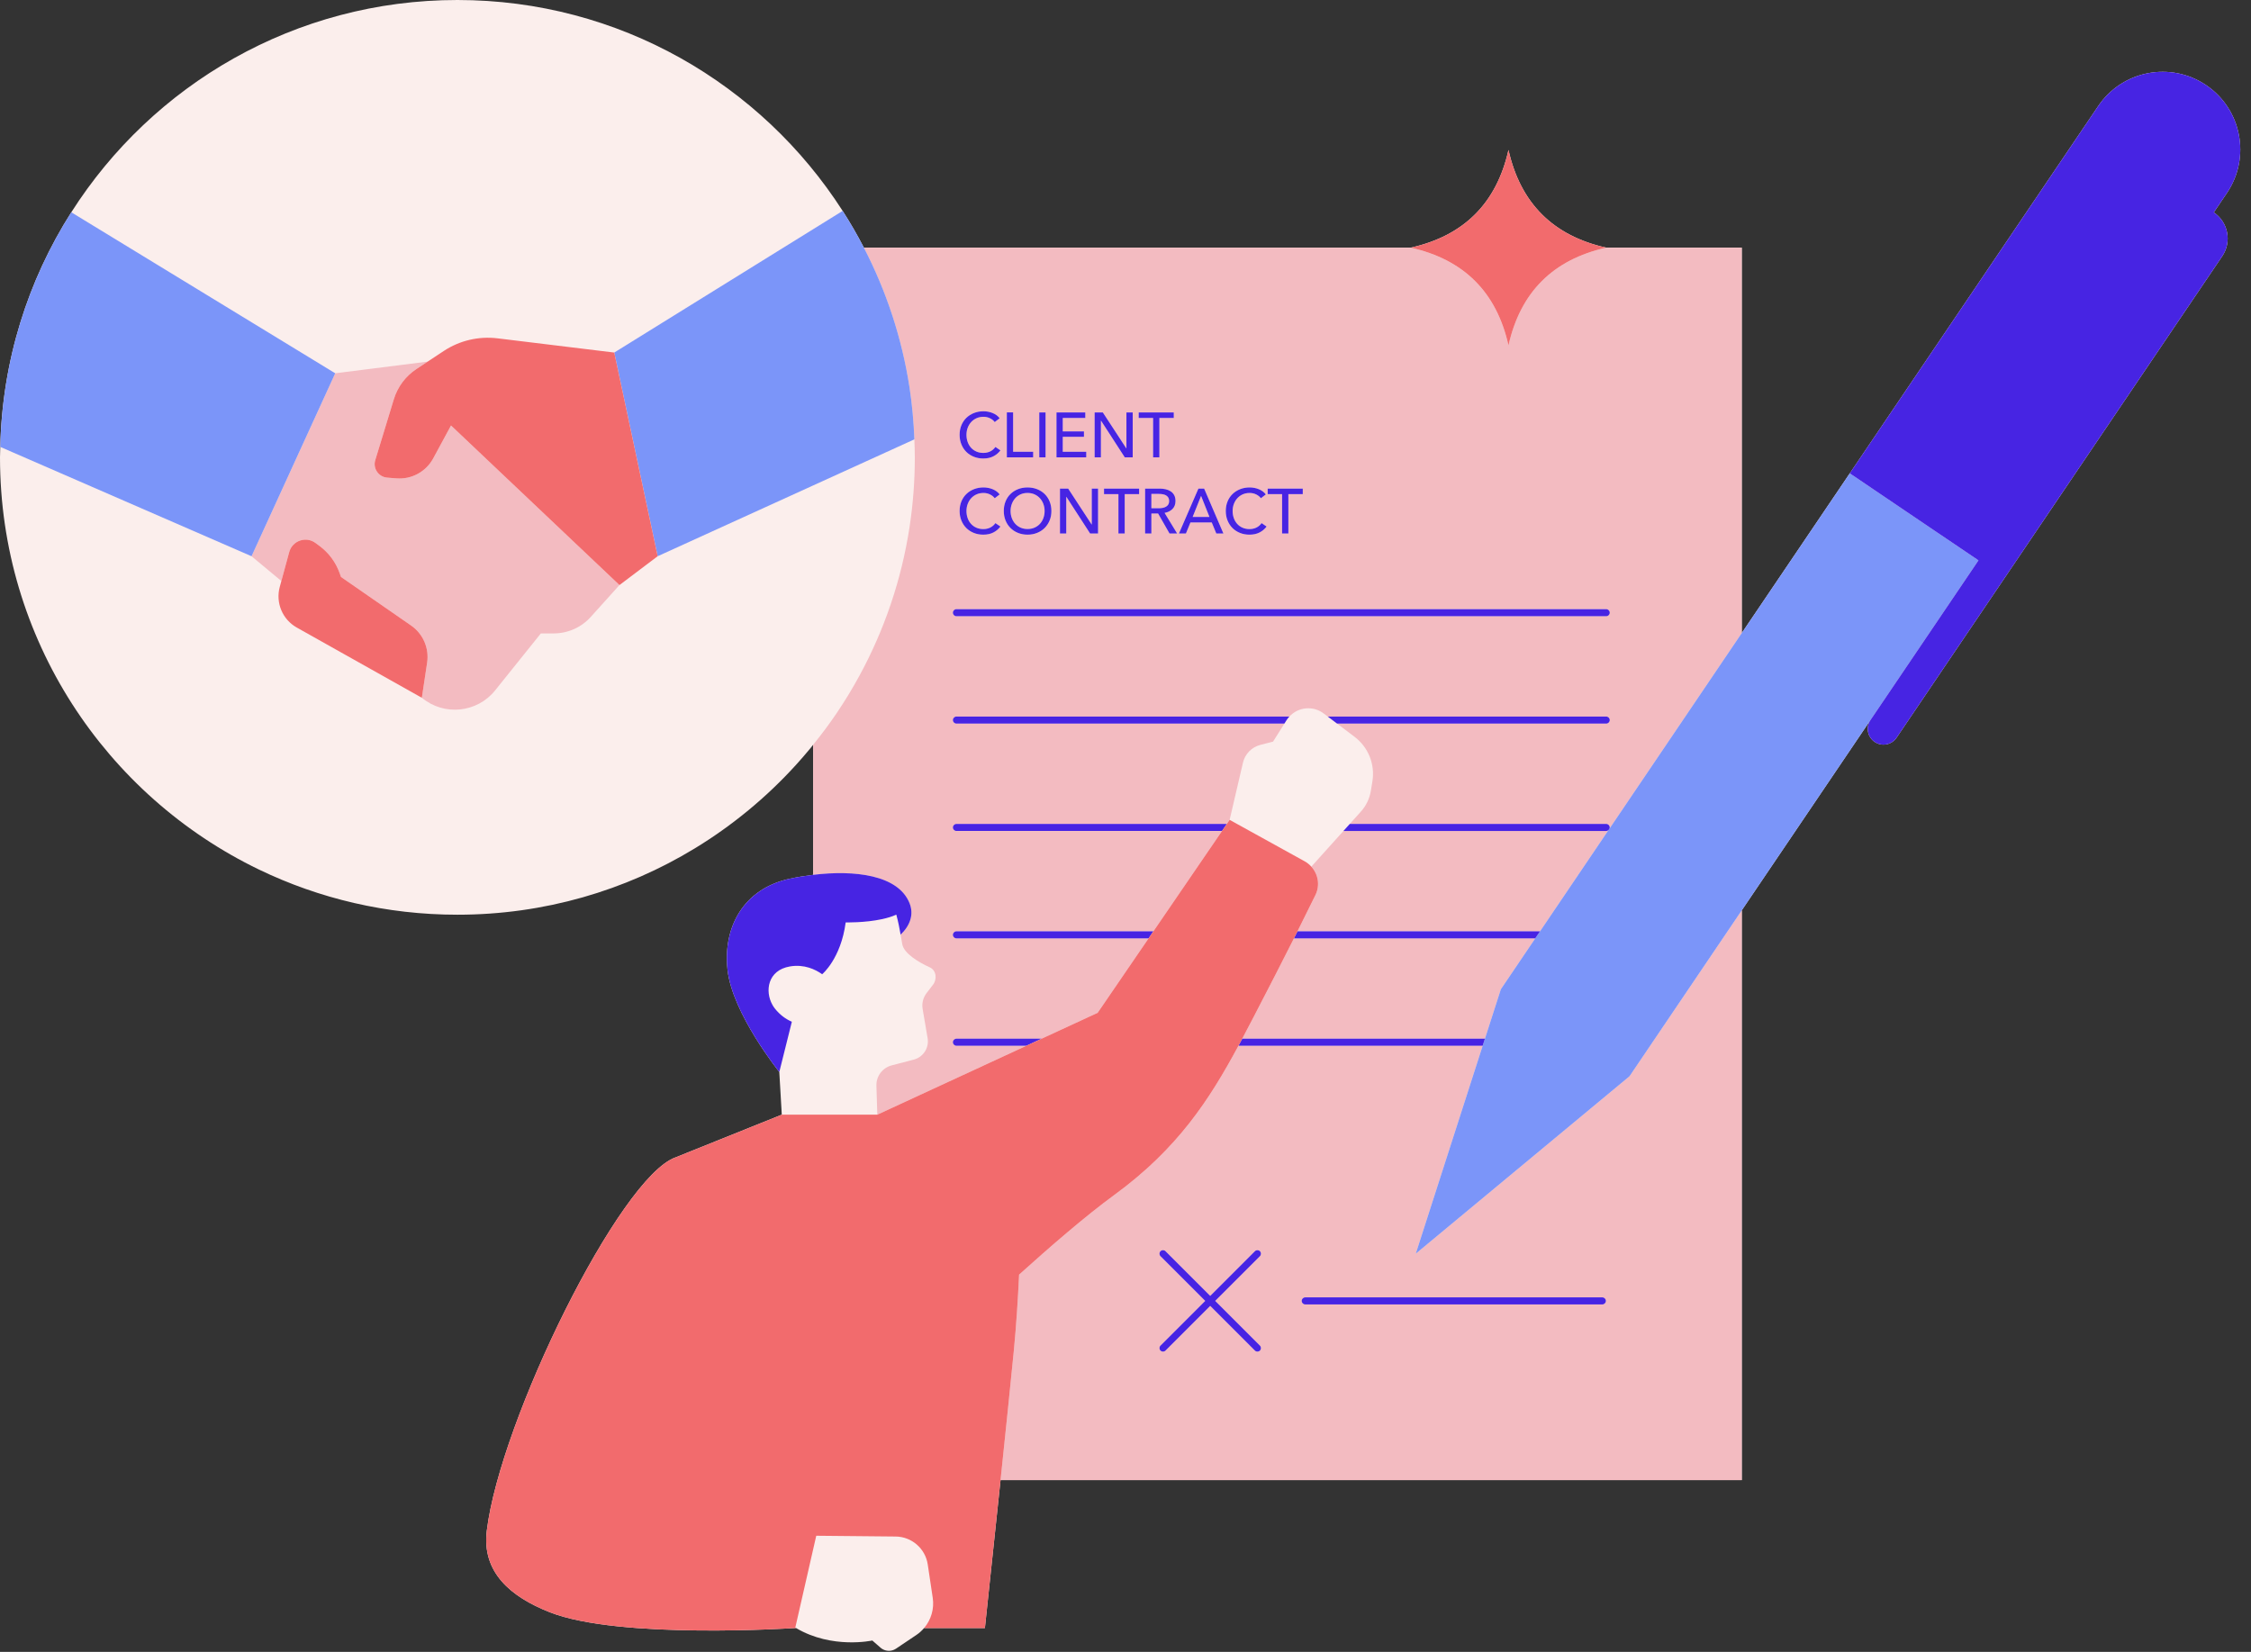
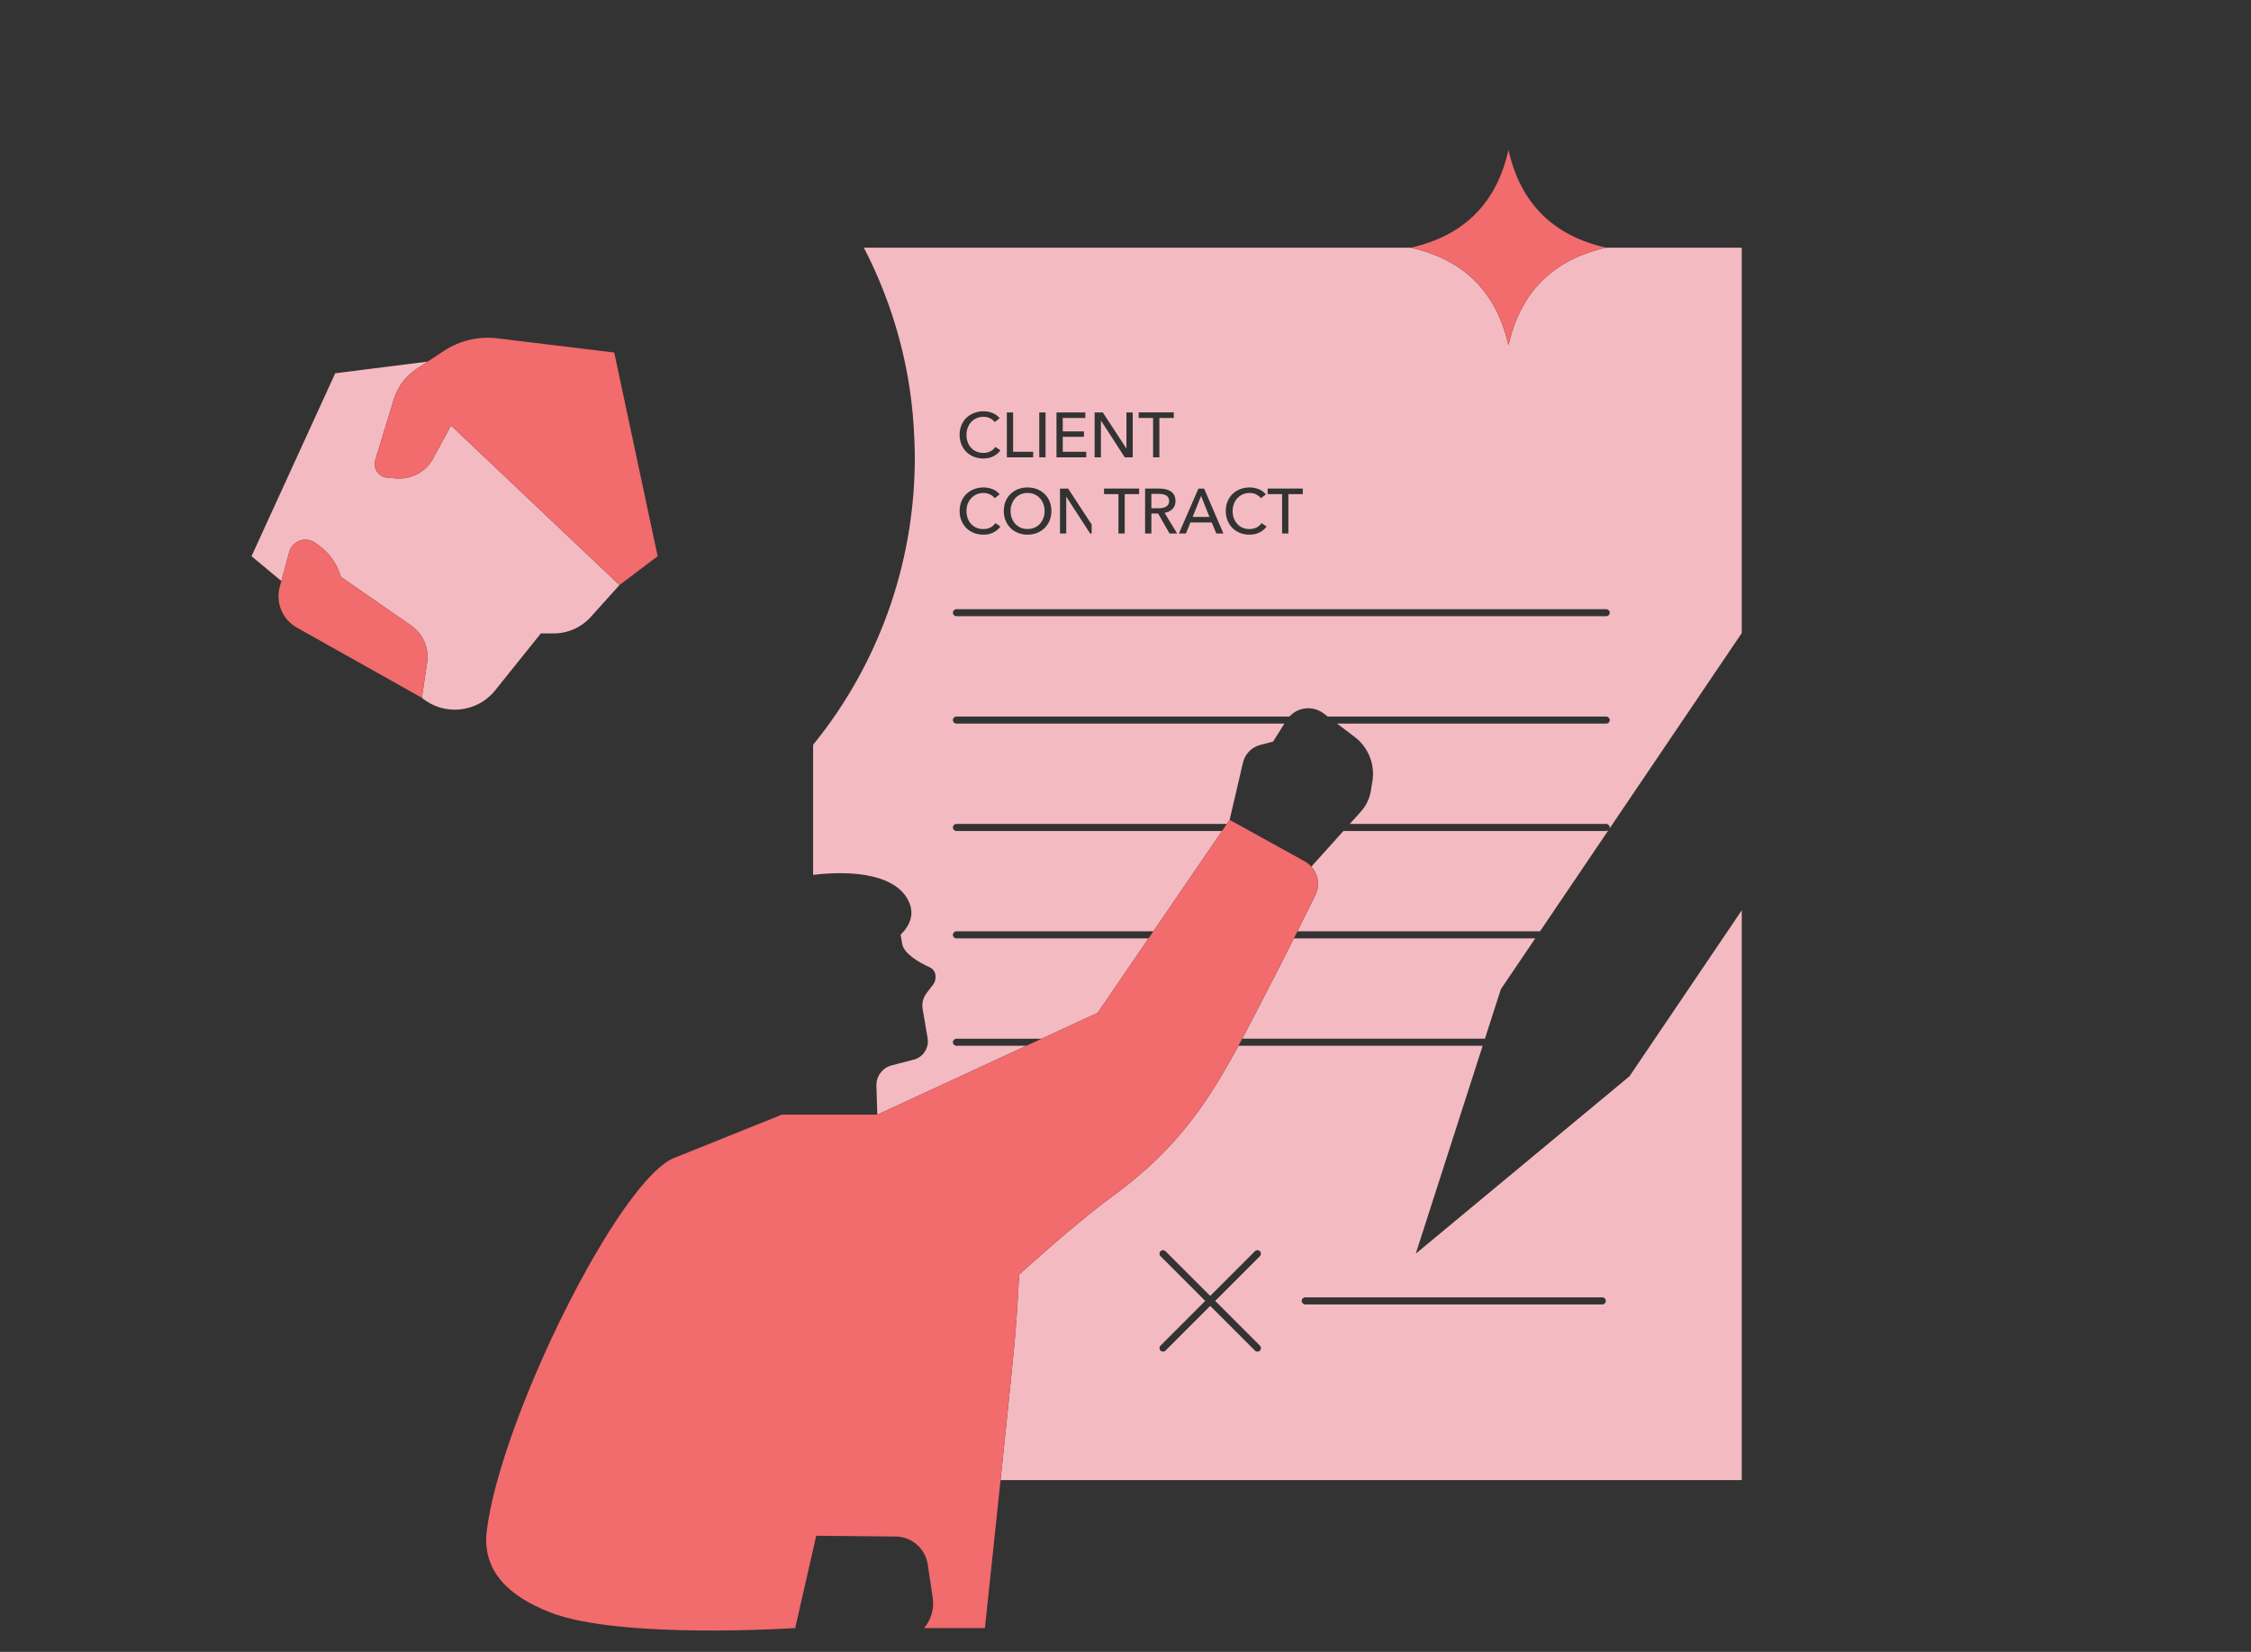
<svg xmlns="http://www.w3.org/2000/svg" height="448.3" preserveAspectRatio="xMidYMid meet" version="1.0" viewBox="0.0 0.0 610.8 448.3" width="610.8" zoomAndPan="magnify">
  <rect x="0.0" y="0.0" width="610.8" height="448.3" fill="#333333" stroke="none" />
  <g id="change1_1">
-     <path d="M603.002,69.523L514.629,200.2c-1.324,1.957-3.983,2.471-5.94,1.147c-1.957-1.323-2.47-3.983-1.147-5.94 l-34.921,51.637v154.639H271.494c-2.114,20.181-4.244,40.142-4.244,40.142h-16.5c-0.604,0.712-1.306,1.352-2.105,1.888l-5.531,3.715 c-1.294,0.869-3.011,0.759-4.183-0.268l-2.229-1.953c0,0-10.907,2.419-20.698-3.382h-0.232v0c0,0-47.66,3.189-66.629-4.299 c-10.523-4.154-18.437-10.778-17.06-22.084c3.671-30.153,36.169-96.039,51.217-101.345l0,0l28.834-11.593l-0.672-11.589 c0,0-12.727-15.778-14.047-27.701c-1.289-11.65,4.361-22.06,16.93-24.753c2.025-0.434,4.149-0.783,6.298-1.043v-35.299 c-0.254,0.314-0.491,0.641-0.748,0.952c-1.265,1.533-2.566,3.034-3.901,4.504c-8.013,8.817-17.279,16.475-27.515,22.695 c-18.766,11.403-40.796,17.969-64.36,17.969c-19.279,0-37.532-4.396-53.811-12.239C28.707,215.953,0,173.388,0,124.119 c0-0.951,0.05-1.89,0.072-2.837h0c0.527-23.4,7.518-45.191,19.274-63.672v0C41.369,22.99,80.047,0,124.119,0 c43.912,0,82.469,22.825,104.532,57.236h0c2.069,3.227,3.991,6.553,5.761,9.975h148.39c0,0,0,0,0,0 c14.442-3.238,23.281-12.078,26.519-26.519c3.238,14.442,12.078,23.282,26.519,26.519c0,0,0,0,0,0h36.781v104.59l29.311-43.342 l67.427-99.703c6.52-9.642,19.623-12.172,29.264-5.652s12.172,19.623,5.652,29.264l-22.531,33.316l18.964-28.042 C604.622,60.29,605.649,65.609,603.002,69.523z" fill="#fbeeec" />
-   </g>
+     </g>
  <g id="change2_1">
-     <path d="M317.021,135.048c0.148,0.247,0.222,0.554,0.222,0.921s-0.075,0.675-0.222,0.921 c-0.15,0.247-0.353,0.448-0.613,0.603c-0.258,0.155-0.559,0.267-0.903,0.335c-0.346,0.069-0.718,0.104-1.12,0.104h-1.964v-3.893 h2.084c0.368,0,0.718,0.032,1.05,0.095c0.333,0.063,0.622,0.169,0.871,0.319C316.674,134.604,316.872,134.802,317.021,135.048z M340.205,275.912c-1.051,2.018-2.09,4.006-3.134,5.973h65.861l4.32-13.427l9.334-13.802h-65.489 C348.206,260.403,344.587,267.498,340.205,275.912z M472.62,67.211v104.59l-35.884,53.061c0.033-0.097,0.061-0.196,0.061-0.303 c0-0.529-0.428-0.957-0.957-0.957h-69.583l2.99-3.322c1.431-1.577,2.376-3.534,2.722-5.635l0.426-2.588 c0.76-4.615-1.101-9.271-4.832-12.091l-4.754-3.593h73.03c0.529,0,0.957-0.428,0.957-0.957s-0.428-0.957-0.957-0.957h-75.563 l-1.124-0.849c-2.901-2.192-6.91-1.729-9.278,0.849h-90.352c-0.529,0-0.957,0.428-0.957,0.957s0.428,0.957,0.957,0.957h88.991 l-3.072,4.89l-3.463,0.894c-2.346,0.606-4.16,2.466-4.707,4.826l-3.616,15.514l-0.756,1.105h-73.378 c-0.529,0-0.957,0.428-0.957,0.957c0,0.529,0.428,0.957,0.957,0.957h72.069l-18.622,27.228h-53.447 c-0.529,0-0.957,0.428-0.957,0.957c0,0.529,0.428,0.957,0.957,0.957h52.138l-13.814,20.199l-15.203,7.03h-23.121 c-0.529,0-0.957,0.428-0.957,0.957c0,0.529,0.428,0.957,0.957,0.957h18.982l-40.448,18.704l-0.242-7.854 c-0.079-2.579,1.633-4.87,4.129-5.524l6.267-1.642c2.434-0.774,3.925-3.222,3.497-5.739l-1.351-7.937 c-0.258-1.519,0.128-3.078,1.068-4.3l1.669-2.171c1.248-1.506,1.013-4-0.769-4.805c-3.129-1.414-7.016-3.784-7.489-6.271 c-0.141-0.741-0.29-1.639-0.457-2.599c1.174-1.131,2.271-2.598,2.718-4.343c0.323-1.261,0.316-2.659-0.29-4.187 c-3.061-7.723-14.982-9.066-26.165-7.712v-35.299c2.246-2.776,4.393-5.637,6.397-8.603c2.23-3.302,4.306-6.716,6.217-10.234 c6.688-12.311,11.353-25.879,13.55-40.26c0.942-6.163,1.43-12.476,1.43-18.902c0-1.638-0.061-3.262-0.124-4.885 c-0.184-4.743-0.605-9.425-1.307-14.017c-2.065-13.515-6.341-26.295-12.396-38.006h148.39c14.442,3.238,23.281,12.078,26.519,26.519 c3.238-14.442,12.077-23.281,26.519-26.519H472.62z M247.595,250.424c-0.028-0.071-0.065-0.138-0.094-0.209 c0.03,0.074,0.058,0.149,0.087,0.224C247.59,250.434,247.593,250.43,247.595,250.424z M343.979,134.092h3.91v10.697h1.705v-10.697 h3.91v-1.499h-9.525V134.092z M332.609,138.674c0,0.941,0.161,1.806,0.482,2.592c0.321,0.786,0.766,1.463,1.335,2.033 c0.568,0.568,1.247,1.01,2.034,1.326c0.785,0.316,1.645,0.474,2.574,0.474c1.08,0,2.004-0.205,2.774-0.612s1.396-0.938,1.878-1.593 l-1.361-0.93c-0.368,0.528-0.834,0.93-1.396,1.206c-0.563,0.276-1.189,0.414-1.877,0.414c-0.701,0-1.336-0.126-1.905-0.379 c-0.568-0.252-1.05-0.6-1.447-1.042s-0.701-0.962-0.912-1.559c-0.213-0.597-0.32-1.24-0.32-1.929c0-0.666,0.108-1.295,0.327-1.887 c0.219-0.591,0.529-1.111,0.931-1.559c0.402-0.448,0.888-0.801,1.456-1.059c0.568-0.259,1.207-0.388,1.92-0.388 c0.632,0,1.22,0.136,1.766,0.405c0.546,0.27,0.966,0.611,1.265,1.025l1.344-1.034c-0.23-0.31-0.505-0.583-0.826-0.819 c-0.321-0.235-0.678-0.433-1.069-0.594c-0.391-0.16-0.798-0.28-1.222-0.362c-0.424-0.079-0.845-0.121-1.258-0.121 c-0.929,0-1.791,0.155-2.583,0.465c-0.792,0.31-1.478,0.744-2.058,1.301c-0.581,0.557-1.034,1.229-1.363,2.015 C332.772,136.851,332.609,137.721,332.609,138.674z M319.898,144.789h1.895l1.222-2.997h5.788l1.239,2.997h1.929l-5.235-12.196 h-1.551L319.898,144.789z M318.623,134.393c-0.23-0.431-0.544-0.778-0.94-1.042c-0.396-0.264-0.858-0.456-1.385-0.577 c-0.529-0.121-1.086-0.181-1.671-0.181h-3.91v12.196h1.705v-5.426h1.826l3.101,5.426h2.067l-3.411-5.598 c0.873-0.15,1.585-0.5,2.136-1.051c0.551-0.551,0.826-1.275,0.826-2.17C318.967,135.349,318.853,134.824,318.623,134.393z M308.977,113.422h3.91v10.697h1.705v-10.697h3.91v-1.499h-9.525V113.422z M303.482,134.092v10.697h1.705v-10.697h3.91v-1.499 h-9.525v1.499H303.482z M297.023,124.119h1.705v-9.956h0.034l6.443,9.956h2.153v-12.196h-1.705v9.75h-0.035l-6.373-9.75h-2.22 V124.119z M296.213,142.343l-6.373-9.75h-2.22v12.196h1.705v-9.956h0.034l6.443,9.956h2.153v-12.196h-1.705v9.75H296.213z M286.672,124.119h8.078v-1.516h-6.373v-4.065h5.753v-1.464h-5.753v-3.651h6.116v-1.499h-7.82V124.119z M282.003,124.119h1.705 v-12.196h-1.705V124.119z M273.202,124.119h7.147v-1.516h-5.443v-10.68h-1.705V124.119z M272.374,138.674 c0,0.941,0.161,1.806,0.482,2.592c0.321,0.786,0.768,1.463,1.344,2.033c0.574,0.568,1.254,1.01,2.041,1.326 c0.787,0.316,1.645,0.474,2.576,0.474c0.929,0,1.791-0.158,2.583-0.474s1.475-0.758,2.05-1.326c0.574-0.569,1.024-1.247,1.351-2.033 c0.327-0.787,0.492-1.651,0.492-2.592c0-0.953-0.164-1.823-0.492-2.61c-0.327-0.786-0.778-1.458-1.351-2.015 c-0.576-0.557-1.258-0.991-2.05-1.301c-0.792-0.31-1.654-0.465-2.583-0.465c-0.931,0-1.789,0.155-2.576,0.465 c-0.787,0.31-1.467,0.744-2.041,1.301c-0.576,0.557-1.022,1.229-1.344,2.015C272.534,136.851,272.374,137.721,272.374,138.674z M260.385,118.004c0,0.941,0.161,1.806,0.482,2.592c0.321,0.786,0.766,1.463,1.335,2.033c0.568,0.568,1.247,1.01,2.034,1.326 c0.785,0.316,1.645,0.474,2.574,0.474c1.08,0,2.004-0.205,2.774-0.612c0.77-0.407,1.396-0.938,1.878-1.593l-1.361-0.93 c-0.368,0.528-0.834,0.93-1.396,1.206c-0.563,0.276-1.189,0.414-1.877,0.414c-0.701,0-1.336-0.126-1.905-0.379 c-0.568-0.252-1.05-0.6-1.447-1.042s-0.701-0.962-0.912-1.559c-0.213-0.597-0.32-1.24-0.32-1.929c0-0.666,0.108-1.295,0.327-1.887 c0.219-0.591,0.529-1.111,0.931-1.559s0.888-0.801,1.456-1.059c0.568-0.259,1.207-0.388,1.92-0.388c0.632,0,1.22,0.136,1.766,0.405 c0.546,0.27,0.966,0.611,1.265,1.025l1.344-1.034c-0.23-0.31-0.505-0.583-0.826-0.819c-0.321-0.235-0.678-0.433-1.069-0.594 c-0.391-0.16-0.798-0.28-1.222-0.362c-0.424-0.079-0.845-0.121-1.258-0.121c-0.929,0-1.791,0.155-2.583,0.465 s-1.478,0.744-2.058,1.301c-0.581,0.557-1.034,1.229-1.363,2.015C260.548,116.181,260.385,117.051,260.385,118.004z M260.385,138.674c0,0.941,0.161,1.806,0.482,2.592c0.321,0.786,0.766,1.463,1.335,2.033c0.568,0.568,1.247,1.01,2.034,1.326 c0.785,0.316,1.645,0.474,2.574,0.474c1.08,0,2.004-0.205,2.774-0.612s1.396-0.938,1.878-1.593l-1.361-0.93 c-0.368,0.528-0.834,0.93-1.396,1.206c-0.563,0.276-1.189,0.414-1.877,0.414c-0.701,0-1.336-0.126-1.905-0.379 c-0.568-0.252-1.05-0.6-1.447-1.042s-0.701-0.962-0.912-1.559c-0.213-0.597-0.32-1.24-0.32-1.929c0-0.666,0.108-1.295,0.327-1.887 c0.219-0.591,0.529-1.111,0.931-1.559c0.402-0.448,0.888-0.801,1.456-1.059c0.568-0.259,1.207-0.388,1.92-0.388 c0.632,0,1.22,0.136,1.766,0.405c0.546,0.27,0.966,0.611,1.265,1.025l1.344-1.034c-0.23-0.31-0.505-0.583-0.826-0.819 c-0.321-0.235-0.678-0.433-1.069-0.594c-0.391-0.16-0.798-0.28-1.222-0.362c-0.424-0.079-0.845-0.121-1.258-0.121 c-0.929,0-1.791,0.155-2.583,0.465c-0.792,0.31-1.478,0.744-2.058,1.301c-0.581,0.557-1.034,1.229-1.363,2.015 C260.548,136.851,260.385,137.721,260.385,138.674z M436.798,166.274c0-0.529-0.428-0.957-0.957-0.957H259.524 c-0.529,0-0.957,0.428-0.957,0.957s0.428,0.957,0.957,0.957h176.317C436.37,167.231,436.798,166.803,436.798,166.274z M325.909,134.575l-2.29,5.718h4.564L325.909,134.575z M275.474,142.145c0.402,0.442,0.884,0.79,1.447,1.042 s1.194,0.378,1.895,0.378c0.699,0,1.336-0.126,1.912-0.378c0.574-0.252,1.062-0.6,1.463-1.042s0.712-0.962,0.931-1.559 c0.217-0.597,0.327-1.235,0.327-1.912c0-0.666-0.11-1.295-0.327-1.887c-0.219-0.591-0.529-1.111-0.931-1.559 c-0.402-0.448-0.888-0.801-1.456-1.059c-0.568-0.259-1.209-0.388-1.92-0.388c-0.701,0-1.336,0.129-1.905,0.388 c-0.568,0.258-1.05,0.611-1.447,1.059c-0.396,0.448-0.703,0.968-0.921,1.559c-0.219,0.592-0.327,1.22-0.327,1.887 c0,0.678,0.108,1.315,0.327,1.912C274.762,141.184,275.072,141.703,275.474,142.145z M352.058,252.744h65.823l18.575-27.467 c-0.167,0.143-0.377,0.239-0.615,0.239h-71.306l-8.441,9.378l-0.26,0.313c1.852,2.047,2.386,5.064,1.108,7.679 C355.717,245.393,354.087,248.695,352.058,252.744z M442.169,292.072l30.452-45.028v154.639H271.494 c1.431-13.659,2.854-27.419,3.605-35.16c0.662-6.831,1.117-13.995,1.43-20.613c8.305-7.498,18.044-15.928,25.833-21.62 c17.238-12.597,25.807-25.865,33.683-40.49h66.272l-18.158,56.431L442.169,292.072z M329.739,353.042l12.135-12.135 c0.374-0.374,0.374-0.979,0-1.353s-0.979-0.374-1.353,0l-12.135,12.135l-12.135-12.135c-0.374-0.374-0.979-0.374-1.353,0 s-0.374,0.979,0,1.353l12.135,12.135l-12.135,12.135c-0.374,0.374-0.374,0.979,0,1.353c0.187,0.187,0.432,0.28,0.677,0.28 s0.49-0.093,0.677-0.28l12.135-12.135l12.135,12.135c0.187,0.187,0.432,0.28,0.677,0.28s0.49-0.093,0.677-0.28 c0.374-0.374,0.374-0.979,0-1.353L329.739,353.042z M435.747,353.042c0-0.529-0.428-0.957-0.957-0.957h-80.622 c-0.529,0-0.957,0.428-0.957,0.957s0.428,0.957,0.957,0.957h80.622C435.319,353.999,435.747,353.571,435.747,353.042z M122.38,115.474l-4.829,8.926c-1.966,3.634-5.895,5.762-10.013,5.424l-2.492-0.205c-2.341-0.193-3.906-2.498-3.22-4.745 l5.043-16.53c1.025-3.358,3.188-6.254,6.117-8.189l3.056-2.019c-7.205,0.9-17.201,2.155-25.079,3.167l0,0l0,0v0l-22.71,49.649 l8.089,6.724l2.13-7.843c0.843-3.106,4.544-4.393,7.133-2.482l1.074,0.793c2.53,1.869,4.443,4.452,5.491,7.418l0.358,1.013 l19.02,13.178c3.251,2.253,4.939,6.158,4.352,10.069l-1.433,9.544c6.024,5.008,14.984,4.104,19.887-2.006l12.406-15.46h3.49 c3.836,0,7.491-1.628,10.057-4.479l7.782-8.647l0,0L122.38,115.474z" fill="#f3bbc1" />
+     <path d="M317.021,135.048c0.148,0.247,0.222,0.554,0.222,0.921s-0.075,0.675-0.222,0.921 c-0.15,0.247-0.353,0.448-0.613,0.603c-0.258,0.155-0.559,0.267-0.903,0.335c-0.346,0.069-0.718,0.104-1.12,0.104h-1.964v-3.893 h2.084c0.368,0,0.718,0.032,1.05,0.095c0.333,0.063,0.622,0.169,0.871,0.319C316.674,134.604,316.872,134.802,317.021,135.048z M340.205,275.912c-1.051,2.018-2.09,4.006-3.134,5.973h65.861l4.32-13.427l9.334-13.802h-65.489 C348.206,260.403,344.587,267.498,340.205,275.912z M472.62,67.211v104.59l-35.884,53.061c0.033-0.097,0.061-0.196,0.061-0.303 c0-0.529-0.428-0.957-0.957-0.957h-69.583l2.99-3.322c1.431-1.577,2.376-3.534,2.722-5.635l0.426-2.588 c0.76-4.615-1.101-9.271-4.832-12.091l-4.754-3.593h73.03c0.529,0,0.957-0.428,0.957-0.957s-0.428-0.957-0.957-0.957h-75.563 l-1.124-0.849c-2.901-2.192-6.91-1.729-9.278,0.849h-90.352c-0.529,0-0.957,0.428-0.957,0.957s0.428,0.957,0.957,0.957h88.991 l-3.072,4.89l-3.463,0.894c-2.346,0.606-4.16,2.466-4.707,4.826l-3.616,15.514l-0.756,1.105h-73.378 c-0.529,0-0.957,0.428-0.957,0.957c0,0.529,0.428,0.957,0.957,0.957h72.069l-18.622,27.228h-53.447 c-0.529,0-0.957,0.428-0.957,0.957c0,0.529,0.428,0.957,0.957,0.957h52.138l-13.814,20.199l-15.203,7.03h-23.121 c-0.529,0-0.957,0.428-0.957,0.957c0,0.529,0.428,0.957,0.957,0.957h18.982l-40.448,18.704l-0.242-7.854 c-0.079-2.579,1.633-4.87,4.129-5.524l6.267-1.642c2.434-0.774,3.925-3.222,3.497-5.739l-1.351-7.937 c-0.258-1.519,0.128-3.078,1.068-4.3l1.669-2.171c1.248-1.506,1.013-4-0.769-4.805c-3.129-1.414-7.016-3.784-7.489-6.271 c-0.141-0.741-0.29-1.639-0.457-2.599c1.174-1.131,2.271-2.598,2.718-4.343c0.323-1.261,0.316-2.659-0.29-4.187 c-3.061-7.723-14.982-9.066-26.165-7.712v-35.299c2.246-2.776,4.393-5.637,6.397-8.603c2.23-3.302,4.306-6.716,6.217-10.234 c6.688-12.311,11.353-25.879,13.55-40.26c0.942-6.163,1.43-12.476,1.43-18.902c0-1.638-0.061-3.262-0.124-4.885 c-0.184-4.743-0.605-9.425-1.307-14.017c-2.065-13.515-6.341-26.295-12.396-38.006h148.39c14.442,3.238,23.281,12.078,26.519,26.519 c3.238-14.442,12.077-23.281,26.519-26.519H472.62z M247.595,250.424c-0.028-0.071-0.065-0.138-0.094-0.209 c0.03,0.074,0.058,0.149,0.087,0.224C247.59,250.434,247.593,250.43,247.595,250.424z M343.979,134.092h3.91v10.697h1.705v-10.697 h3.91v-1.499h-9.525V134.092z M332.609,138.674c0,0.941,0.161,1.806,0.482,2.592c0.321,0.786,0.766,1.463,1.335,2.033 c0.568,0.568,1.247,1.01,2.034,1.326c0.785,0.316,1.645,0.474,2.574,0.474c1.08,0,2.004-0.205,2.774-0.612s1.396-0.938,1.878-1.593 l-1.361-0.93c-0.368,0.528-0.834,0.93-1.396,1.206c-0.563,0.276-1.189,0.414-1.877,0.414c-0.701,0-1.336-0.126-1.905-0.379 c-0.568-0.252-1.05-0.6-1.447-1.042s-0.701-0.962-0.912-1.559c-0.213-0.597-0.32-1.24-0.32-1.929c0-0.666,0.108-1.295,0.327-1.887 c0.219-0.591,0.529-1.111,0.931-1.559c0.402-0.448,0.888-0.801,1.456-1.059c0.568-0.259,1.207-0.388,1.92-0.388 c0.632,0,1.22,0.136,1.766,0.405c0.546,0.27,0.966,0.611,1.265,1.025l1.344-1.034c-0.23-0.31-0.505-0.583-0.826-0.819 c-0.321-0.235-0.678-0.433-1.069-0.594c-0.391-0.16-0.798-0.28-1.222-0.362c-0.424-0.079-0.845-0.121-1.258-0.121 c-0.929,0-1.791,0.155-2.583,0.465c-0.792,0.31-1.478,0.744-2.058,1.301c-0.581,0.557-1.034,1.229-1.363,2.015 C332.772,136.851,332.609,137.721,332.609,138.674z M319.898,144.789h1.895l1.222-2.997h5.788l1.239,2.997h1.929l-5.235-12.196 h-1.551L319.898,144.789z M318.623,134.393c-0.23-0.431-0.544-0.778-0.94-1.042c-0.396-0.264-0.858-0.456-1.385-0.577 c-0.529-0.121-1.086-0.181-1.671-0.181h-3.91v12.196h1.705v-5.426h1.826l3.101,5.426h2.067l-3.411-5.598 c0.873-0.15,1.585-0.5,2.136-1.051c0.551-0.551,0.826-1.275,0.826-2.17C318.967,135.349,318.853,134.824,318.623,134.393z M308.977,113.422h3.91v10.697h1.705v-10.697h3.91v-1.499h-9.525V113.422z M303.482,134.092v10.697h1.705v-10.697h3.91v-1.499 h-9.525v1.499H303.482z M297.023,124.119h1.705v-9.956h0.034l6.443,9.956h2.153v-12.196h-1.705v9.75h-0.035l-6.373-9.75h-2.22 V124.119z M296.213,142.343l-6.373-9.75h-2.22v12.196h1.705v-9.956h0.034l6.443,9.956h2.153h-1.705v9.75H296.213z M286.672,124.119h8.078v-1.516h-6.373v-4.065h5.753v-1.464h-5.753v-3.651h6.116v-1.499h-7.82V124.119z M282.003,124.119h1.705 v-12.196h-1.705V124.119z M273.202,124.119h7.147v-1.516h-5.443v-10.68h-1.705V124.119z M272.374,138.674 c0,0.941,0.161,1.806,0.482,2.592c0.321,0.786,0.768,1.463,1.344,2.033c0.574,0.568,1.254,1.01,2.041,1.326 c0.787,0.316,1.645,0.474,2.576,0.474c0.929,0,1.791-0.158,2.583-0.474s1.475-0.758,2.05-1.326c0.574-0.569,1.024-1.247,1.351-2.033 c0.327-0.787,0.492-1.651,0.492-2.592c0-0.953-0.164-1.823-0.492-2.61c-0.327-0.786-0.778-1.458-1.351-2.015 c-0.576-0.557-1.258-0.991-2.05-1.301c-0.792-0.31-1.654-0.465-2.583-0.465c-0.931,0-1.789,0.155-2.576,0.465 c-0.787,0.31-1.467,0.744-2.041,1.301c-0.576,0.557-1.022,1.229-1.344,2.015C272.534,136.851,272.374,137.721,272.374,138.674z M260.385,118.004c0,0.941,0.161,1.806,0.482,2.592c0.321,0.786,0.766,1.463,1.335,2.033c0.568,0.568,1.247,1.01,2.034,1.326 c0.785,0.316,1.645,0.474,2.574,0.474c1.08,0,2.004-0.205,2.774-0.612c0.77-0.407,1.396-0.938,1.878-1.593l-1.361-0.93 c-0.368,0.528-0.834,0.93-1.396,1.206c-0.563,0.276-1.189,0.414-1.877,0.414c-0.701,0-1.336-0.126-1.905-0.379 c-0.568-0.252-1.05-0.6-1.447-1.042s-0.701-0.962-0.912-1.559c-0.213-0.597-0.32-1.24-0.32-1.929c0-0.666,0.108-1.295,0.327-1.887 c0.219-0.591,0.529-1.111,0.931-1.559s0.888-0.801,1.456-1.059c0.568-0.259,1.207-0.388,1.92-0.388c0.632,0,1.22,0.136,1.766,0.405 c0.546,0.27,0.966,0.611,1.265,1.025l1.344-1.034c-0.23-0.31-0.505-0.583-0.826-0.819c-0.321-0.235-0.678-0.433-1.069-0.594 c-0.391-0.16-0.798-0.28-1.222-0.362c-0.424-0.079-0.845-0.121-1.258-0.121c-0.929,0-1.791,0.155-2.583,0.465 s-1.478,0.744-2.058,1.301c-0.581,0.557-1.034,1.229-1.363,2.015C260.548,116.181,260.385,117.051,260.385,118.004z M260.385,138.674c0,0.941,0.161,1.806,0.482,2.592c0.321,0.786,0.766,1.463,1.335,2.033c0.568,0.568,1.247,1.01,2.034,1.326 c0.785,0.316,1.645,0.474,2.574,0.474c1.08,0,2.004-0.205,2.774-0.612s1.396-0.938,1.878-1.593l-1.361-0.93 c-0.368,0.528-0.834,0.93-1.396,1.206c-0.563,0.276-1.189,0.414-1.877,0.414c-0.701,0-1.336-0.126-1.905-0.379 c-0.568-0.252-1.05-0.6-1.447-1.042s-0.701-0.962-0.912-1.559c-0.213-0.597-0.32-1.24-0.32-1.929c0-0.666,0.108-1.295,0.327-1.887 c0.219-0.591,0.529-1.111,0.931-1.559c0.402-0.448,0.888-0.801,1.456-1.059c0.568-0.259,1.207-0.388,1.92-0.388 c0.632,0,1.22,0.136,1.766,0.405c0.546,0.27,0.966,0.611,1.265,1.025l1.344-1.034c-0.23-0.31-0.505-0.583-0.826-0.819 c-0.321-0.235-0.678-0.433-1.069-0.594c-0.391-0.16-0.798-0.28-1.222-0.362c-0.424-0.079-0.845-0.121-1.258-0.121 c-0.929,0-1.791,0.155-2.583,0.465c-0.792,0.31-1.478,0.744-2.058,1.301c-0.581,0.557-1.034,1.229-1.363,2.015 C260.548,136.851,260.385,137.721,260.385,138.674z M436.798,166.274c0-0.529-0.428-0.957-0.957-0.957H259.524 c-0.529,0-0.957,0.428-0.957,0.957s0.428,0.957,0.957,0.957h176.317C436.37,167.231,436.798,166.803,436.798,166.274z M325.909,134.575l-2.29,5.718h4.564L325.909,134.575z M275.474,142.145c0.402,0.442,0.884,0.79,1.447,1.042 s1.194,0.378,1.895,0.378c0.699,0,1.336-0.126,1.912-0.378c0.574-0.252,1.062-0.6,1.463-1.042s0.712-0.962,0.931-1.559 c0.217-0.597,0.327-1.235,0.327-1.912c0-0.666-0.11-1.295-0.327-1.887c-0.219-0.591-0.529-1.111-0.931-1.559 c-0.402-0.448-0.888-0.801-1.456-1.059c-0.568-0.259-1.209-0.388-1.92-0.388c-0.701,0-1.336,0.129-1.905,0.388 c-0.568,0.258-1.05,0.611-1.447,1.059c-0.396,0.448-0.703,0.968-0.921,1.559c-0.219,0.592-0.327,1.22-0.327,1.887 c0,0.678,0.108,1.315,0.327,1.912C274.762,141.184,275.072,141.703,275.474,142.145z M352.058,252.744h65.823l18.575-27.467 c-0.167,0.143-0.377,0.239-0.615,0.239h-71.306l-8.441,9.378l-0.26,0.313c1.852,2.047,2.386,5.064,1.108,7.679 C355.717,245.393,354.087,248.695,352.058,252.744z M442.169,292.072l30.452-45.028v154.639H271.494 c1.431-13.659,2.854-27.419,3.605-35.16c0.662-6.831,1.117-13.995,1.43-20.613c8.305-7.498,18.044-15.928,25.833-21.62 c17.238-12.597,25.807-25.865,33.683-40.49h66.272l-18.158,56.431L442.169,292.072z M329.739,353.042l12.135-12.135 c0.374-0.374,0.374-0.979,0-1.353s-0.979-0.374-1.353,0l-12.135,12.135l-12.135-12.135c-0.374-0.374-0.979-0.374-1.353,0 s-0.374,0.979,0,1.353l12.135,12.135l-12.135,12.135c-0.374,0.374-0.374,0.979,0,1.353c0.187,0.187,0.432,0.28,0.677,0.28 s0.49-0.093,0.677-0.28l12.135-12.135l12.135,12.135c0.187,0.187,0.432,0.28,0.677,0.28s0.49-0.093,0.677-0.28 c0.374-0.374,0.374-0.979,0-1.353L329.739,353.042z M435.747,353.042c0-0.529-0.428-0.957-0.957-0.957h-80.622 c-0.529,0-0.957,0.428-0.957,0.957s0.428,0.957,0.957,0.957h80.622C435.319,353.999,435.747,353.571,435.747,353.042z M122.38,115.474l-4.829,8.926c-1.966,3.634-5.895,5.762-10.013,5.424l-2.492-0.205c-2.341-0.193-3.906-2.498-3.22-4.745 l5.043-16.53c1.025-3.358,3.188-6.254,6.117-8.189l3.056-2.019c-7.205,0.9-17.201,2.155-25.079,3.167l0,0l0,0v0l-22.71,49.649 l8.089,6.724l2.13-7.843c0.843-3.106,4.544-4.393,7.133-2.482l1.074,0.793c2.53,1.869,4.443,4.452,5.491,7.418l0.358,1.013 l19.02,13.178c3.251,2.253,4.939,6.158,4.352,10.069l-1.433,9.544c6.024,5.008,14.984,4.104,19.887-2.006l12.406-15.46h3.49 c3.836,0,7.491-1.628,10.057-4.479l7.782-8.647l0,0L122.38,115.474z" fill="#f3bbc1" />
  </g>
  <g id="change3_1">
-     <path d="M90.963,101.304L90.963,101.304L90.963,101.304l-22.709,49.65L0.072,121.282h0 c0.527-23.4,7.518-45.191,19.274-63.672v0L90.963,101.304z M234.412,67.211c-1.769-3.422-3.692-6.748-5.761-9.975h0l-61.978,38.44 l0,0l5.79,27.165l5.992,28.112l69.66-31.72c-0.184-4.743-0.605-9.425-1.307-14.017C244.742,91.701,240.467,78.922,234.412,67.211z M501.931,128.459l-29.311,43.342l-35.884,53.061l-0.281,0.415l-18.575,27.467l-1.294,1.914l-9.334,13.802l-4.32,13.427 l-0.616,1.914l-18.158,56.431l58.011-48.158l30.452-45.028l34.921-51.637c0,0,0,0,0,0l29.306-43.334L501.931,128.459z" fill="#7b95f9" />
-   </g>
+     </g>
  <g id="change4_1">
-     <path d="M436.798,166.274c0,0.529-0.428,0.957-0.957,0.957H259.524c-0.529,0-0.957-0.428-0.957-0.957 s0.428-0.957,0.957-0.957h176.317C436.37,165.317,436.798,165.745,436.798,166.274z M258.567,195.416 c0,0.529,0.428,0.957,0.957,0.957h88.991l0.576-0.918c0.231-0.367,0.502-0.689,0.784-0.996h-90.352 C258.995,194.459,258.567,194.887,258.567,195.416z M435.841,194.459h-75.563l2.532,1.914h73.03c0.529,0,0.957-0.428,0.957-0.957 S436.37,194.459,435.841,194.459z M435.841,223.601h-69.583l-1.723,1.914h71.306c0.238,0,0.448-0.095,0.615-0.239l0.281-0.415 c0.033-0.097,0.061-0.196,0.061-0.303C436.798,224.029,436.37,223.601,435.841,223.601z M259.524,225.515h72.069l1.309-1.914 h-73.378c-0.529,0-0.957,0.428-0.957,0.957C258.567,225.087,258.995,225.515,259.524,225.515z M258.567,253.7 c0,0.529,0.428,0.957,0.957,0.957h52.138l1.309-1.914h-53.447C258.995,252.744,258.567,253.172,258.567,253.7z M417.881,252.744 h-65.823c-0.311,0.62-0.631,1.258-0.961,1.914h65.489L417.881,252.744z M336.045,283.8h66.272l0.616-1.914h-65.861 C336.731,282.527,336.387,283.164,336.045,283.8z M258.567,282.843c0,0.529,0.428,0.957,0.957,0.957h18.982l4.139-1.914h-23.121 C258.995,281.886,258.567,282.314,258.567,282.843z M262.202,122.629c0.568,0.568,1.247,1.01,2.034,1.326 c0.785,0.316,1.645,0.474,2.574,0.474c1.08,0,2.004-0.205,2.774-0.612c0.77-0.407,1.396-0.938,1.878-1.593l-1.361-0.93 c-0.368,0.528-0.834,0.93-1.396,1.206c-0.563,0.276-1.189,0.414-1.877,0.414c-0.701,0-1.336-0.126-1.905-0.379 c-0.568-0.252-1.05-0.6-1.447-1.042s-0.701-0.962-0.912-1.559c-0.213-0.597-0.32-1.24-0.32-1.929c0-0.666,0.108-1.295,0.327-1.887 c0.219-0.591,0.529-1.111,0.931-1.559s0.888-0.801,1.456-1.059c0.568-0.259,1.207-0.388,1.92-0.388c0.632,0,1.22,0.136,1.766,0.405 c0.546,0.27,0.966,0.611,1.265,1.025l1.344-1.034c-0.23-0.31-0.505-0.583-0.826-0.819c-0.321-0.235-0.678-0.433-1.069-0.594 c-0.391-0.16-0.798-0.28-1.222-0.362c-0.424-0.079-0.845-0.121-1.258-0.121c-0.929,0-1.791,0.155-2.583,0.465 s-1.478,0.744-2.058,1.301c-0.581,0.557-1.034,1.229-1.363,2.015c-0.327,0.787-0.49,1.657-0.49,2.61 c0,0.941,0.161,1.806,0.482,2.592C261.189,121.383,261.634,122.06,262.202,122.629z M280.349,122.603h-5.443v-10.68h-1.705v12.196 h7.147V122.603z M283.708,111.924h-1.705v12.196h1.705V111.924z M294.75,122.603h-6.373v-4.065h5.753v-1.464h-5.753v-3.651h6.116 v-1.499h-7.82v12.196h8.078V122.603z M298.727,114.163h0.034l6.443,9.956h2.153v-12.196h-1.705v9.75h-0.035l-6.373-9.75h-2.22 v12.196h1.705V114.163z M312.887,124.119h1.705v-10.697h3.91v-1.499h-9.525v1.499h3.91V124.119z M262.202,143.299 c0.568,0.568,1.247,1.01,2.034,1.326c0.785,0.316,1.645,0.474,2.574,0.474c1.08,0,2.004-0.205,2.774-0.612s1.396-0.938,1.878-1.593 l-1.361-0.93c-0.368,0.528-0.834,0.93-1.396,1.206c-0.563,0.276-1.189,0.414-1.877,0.414c-0.701,0-1.336-0.126-1.905-0.379 c-0.568-0.252-1.05-0.6-1.447-1.042s-0.701-0.962-0.912-1.559c-0.213-0.597-0.32-1.24-0.32-1.929c0-0.666,0.108-1.295,0.327-1.887 c0.219-0.591,0.529-1.111,0.931-1.559c0.402-0.448,0.888-0.801,1.456-1.059c0.568-0.259,1.207-0.388,1.92-0.388 c0.632,0,1.22,0.136,1.766,0.405c0.546,0.27,0.966,0.611,1.265,1.025l1.344-1.034c-0.23-0.31-0.505-0.583-0.826-0.819 c-0.321-0.235-0.678-0.433-1.069-0.594c-0.391-0.16-0.798-0.28-1.222-0.362c-0.424-0.079-0.845-0.121-1.258-0.121 c-0.929,0-1.791,0.155-2.583,0.465c-0.792,0.31-1.478,0.744-2.058,1.301c-0.581,0.557-1.034,1.229-1.363,2.015 c-0.327,0.787-0.49,1.657-0.49,2.61c0,0.941,0.161,1.806,0.482,2.592C261.189,142.053,261.634,142.73,262.202,143.299z M272.856,141.267c-0.322-0.787-0.482-1.651-0.482-2.592c0-0.953,0.161-1.823,0.482-2.61c0.321-0.786,0.768-1.458,1.344-2.015 c0.574-0.557,1.254-0.991,2.041-1.301c0.787-0.31,1.645-0.465,2.576-0.465c0.929,0,1.791,0.155,2.583,0.465 c0.792,0.31,1.475,0.744,2.05,1.301c0.574,0.557,1.024,1.229,1.351,2.015c0.327,0.787,0.492,1.657,0.492,2.61 c0,0.941-0.164,1.806-0.492,2.592c-0.327,0.786-0.778,1.463-1.351,2.033c-0.576,0.568-1.258,1.01-2.05,1.326 s-1.654,0.474-2.583,0.474c-0.931,0-1.789-0.158-2.576-0.474c-0.787-0.316-1.467-0.758-2.041-1.326 C273.624,142.73,273.177,142.053,272.856,141.267z M274.216,138.674c0,0.678,0.108,1.315,0.327,1.912 c0.219,0.597,0.529,1.117,0.931,1.559s0.884,0.79,1.447,1.042s1.194,0.378,1.895,0.378c0.699,0,1.336-0.126,1.912-0.378 c0.574-0.252,1.062-0.6,1.463-1.042s0.712-0.962,0.931-1.559c0.217-0.597,0.327-1.235,0.327-1.912c0-0.666-0.11-1.295-0.327-1.887 c-0.219-0.591-0.529-1.111-0.931-1.559c-0.402-0.448-0.888-0.801-1.456-1.059c-0.568-0.259-1.209-0.388-1.92-0.388 c-0.701,0-1.336,0.129-1.905,0.388c-0.568,0.258-1.05,0.611-1.447,1.059c-0.396,0.448-0.703,0.968-0.921,1.559 C274.325,137.379,274.216,138.008,274.216,138.674z M287.619,132.593v12.196h1.705v-9.956h0.034l6.443,9.956h2.153v-12.196h-1.705 v9.75h-0.035l-6.373-9.75H287.619z M305.187,144.789v-10.697h3.91v-1.499h-9.525v1.499h3.91v10.697H305.187z M318.623,134.393 c0.23,0.431,0.344,0.956,0.344,1.577c0,0.895-0.275,1.619-0.826,2.17c-0.551,0.551-1.263,0.902-2.136,1.051l3.411,5.598h-2.067 l-3.101-5.426h-1.826v5.426h-1.705v-12.196h3.91c0.585,0,1.142,0.061,1.671,0.181c0.527,0.121,0.989,0.313,1.385,0.577 C318.079,133.616,318.393,133.962,318.623,134.393z M317.244,135.97c0-0.367-0.075-0.675-0.222-0.921 c-0.15-0.247-0.348-0.445-0.594-0.594c-0.249-0.15-0.538-0.256-0.871-0.319c-0.333-0.064-0.682-0.095-1.05-0.095h-2.084v3.893h1.964 c0.402,0,0.774-0.035,1.12-0.104c0.344-0.068,0.645-0.18,0.903-0.335c0.26-0.155,0.464-0.356,0.613-0.603 C317.169,136.645,317.244,136.337,317.244,135.97z M321.793,144.789h-1.895l5.288-12.196h1.551l5.235,12.196h-1.929l-1.239-2.997 h-5.788L321.793,144.789z M323.619,140.293h4.564l-2.275-5.718L323.619,140.293z M334.426,143.299 c0.568,0.568,1.247,1.01,2.034,1.326c0.785,0.316,1.645,0.474,2.574,0.474c1.08,0,2.004-0.205,2.774-0.612s1.396-0.938,1.878-1.593 l-1.361-0.93c-0.368,0.528-0.834,0.93-1.396,1.206c-0.563,0.276-1.189,0.414-1.877,0.414c-0.701,0-1.336-0.126-1.905-0.379 c-0.568-0.252-1.05-0.6-1.447-1.042s-0.701-0.962-0.912-1.559c-0.213-0.597-0.32-1.24-0.32-1.929c0-0.666,0.108-1.295,0.327-1.887 c0.219-0.591,0.529-1.111,0.931-1.559c0.402-0.448,0.888-0.801,1.456-1.059c0.568-0.259,1.207-0.388,1.92-0.388 c0.632,0,1.22,0.136,1.766,0.405c0.546,0.27,0.966,0.611,1.265,1.025l1.344-1.034c-0.23-0.31-0.505-0.583-0.826-0.819 c-0.321-0.235-0.678-0.433-1.069-0.594c-0.391-0.16-0.798-0.28-1.222-0.362c-0.424-0.079-0.845-0.121-1.258-0.121 c-0.929,0-1.791,0.155-2.583,0.465c-0.792,0.31-1.478,0.744-2.058,1.301c-0.581,0.557-1.034,1.229-1.363,2.015 c-0.327,0.787-0.49,1.657-0.49,2.61c0,0.941,0.161,1.806,0.482,2.592C333.413,142.053,333.858,142.73,334.426,143.299z M347.889,144.789h1.705v-10.697h3.91v-1.499h-9.525v1.499h3.91V144.789z M434.79,352.086h-80.622c-0.529,0-0.957,0.428-0.957,0.957 s0.428,0.957,0.957,0.957h80.622c0.529,0,0.957-0.428,0.957-0.957S435.319,352.086,434.79,352.086z M341.874,339.553 c-0.374-0.374-0.979-0.374-1.353,0l-12.135,12.135l-12.135-12.135c-0.374-0.374-0.979-0.374-1.353,0s-0.374,0.979,0,1.353 l12.135,12.135l-12.135,12.135c-0.374,0.374-0.374,0.979,0,1.353c0.187,0.187,0.432,0.28,0.677,0.28s0.49-0.093,0.677-0.28 l12.135-12.135l12.135,12.135c0.187,0.187,0.432,0.28,0.677,0.28s0.49-0.093,0.677-0.28c0.374-0.374,0.374-0.979,0-1.353 l-12.135-12.135l12.135-12.135C342.248,340.533,342.248,339.927,341.874,339.553z M220.643,237.417 c-2.148,0.26-4.272,0.609-6.298,1.043c-12.569,2.693-18.219,13.103-16.93,24.753c1.32,11.923,14.047,27.701,14.047,27.701 l3.403-13.628c-1.601-0.694-3.219-1.816-4.645-3.629c-0.235-0.299-0.439-0.625-0.629-0.962c-2.089-3.711-1.3-9.392,4.753-10.418 c3.875-0.656,6.902,0.801,8.749,2.117c0,0,5.082-4.219,6.378-14.068c0,0,5.18,0.136,9.905-0.893 c1.361-0.297,2.683-0.689,3.834-1.211c0.548,1.997,0.89,3.833,1.168,5.436c1.174-1.131,2.271-2.598,2.718-4.343 c0.323-1.261,0.316-2.659-0.29-4.187C243.747,237.407,231.826,236.063,220.643,237.417z M600.708,57.643l-18.964,28.042 l22.531-33.316c6.521-9.642,3.99-22.744-5.652-29.264s-22.744-3.99-29.264,5.652l-67.427,99.703l34.916,23.613l-29.306,43.334 c0,0,0,0,0,0c-1.323,1.957-0.81,4.616,1.147,5.94c1.957,1.324,4.617,0.81,5.94-1.147l88.373-130.676 C605.649,65.609,604.622,60.29,600.708,57.643z" fill="#4724e3" />
-   </g>
+     </g>
  <g id="change5_1">
    <path d="M168.089,158.777l-45.709-43.303l-4.829,8.926c-1.966,3.634-5.895,5.762-10.013,5.424l-2.492-0.205 c-2.341-0.193-3.906-2.498-3.22-4.745l5.043-16.53c1.025-3.358,3.188-6.254,6.117-8.189l3.056-2.019l4.371-2.887 c4.298-2.839,9.465-4.055,14.578-3.433l31.681,3.859l5.79,27.165l5.992,28.112L168.089,158.777L168.089,158.777z M111.549,169.755 l-19.02-13.178l-0.358-1.013c-1.048-2.966-2.96-5.549-5.491-7.418l-1.074-0.793c-2.589-1.912-6.29-0.624-7.133,2.482l-2.13,7.843 l-0.434,1.599c-1.168,4.303,0.738,8.849,4.625,11.033l33.933,19.058l1.433-9.544C116.488,175.913,114.801,172.007,111.549,169.755z M354.055,233.767l-20.398-11.271l-0.756,1.105l-1.309,1.914l-18.622,27.228l-1.309,1.914l-13.814,20.199l-15.203,7.03l-4.139,1.914 l-40.448,18.704h-25.923L183.3,314.097l0,0c-15.048,5.307-47.547,71.192-51.217,101.345c-1.376,11.305,6.538,17.93,17.06,22.084 c18.969,7.488,66.629,4.299,66.629,4.299v0h0.232c-0.068-0.04-0.137-0.077-0.205-0.118l5.688-24.93l21.53,0.21 c4.378,0.043,8.076,3.261,8.724,7.591l1.353,9.056c0.446,2.985-0.447,5.959-2.343,8.192h16.5c0,0,2.13-19.961,4.244-40.142 c1.431-13.659,2.854-27.419,3.605-35.16c0.662-6.831,1.117-13.995,1.43-20.613c8.305-7.498,18.044-15.928,25.833-21.62 c17.238-12.597,25.807-25.865,33.683-40.49c0.342-0.636,0.686-1.273,1.026-1.914c1.044-1.967,2.083-3.955,3.134-5.973 c4.382-8.415,8.001-15.509,10.892-21.255c0.33-0.656,0.65-1.294,0.961-1.914c2.029-4.048,3.659-7.351,4.884-9.858 c1.277-2.615,0.744-5.632-1.108-7.679C355.33,234.65,354.748,234.15,354.055,233.767z M409.321,40.692 c-3.238,14.442-12.078,23.282-26.519,26.519c0,0,0,0,0,0c14.442,3.238,23.281,12.078,26.519,26.519 c3.238-14.442,12.077-23.281,26.519-26.519c0,0,0,0,0,0C421.398,63.973,412.559,55.133,409.321,40.692z" fill="#f26b6d" />
  </g>
</svg>